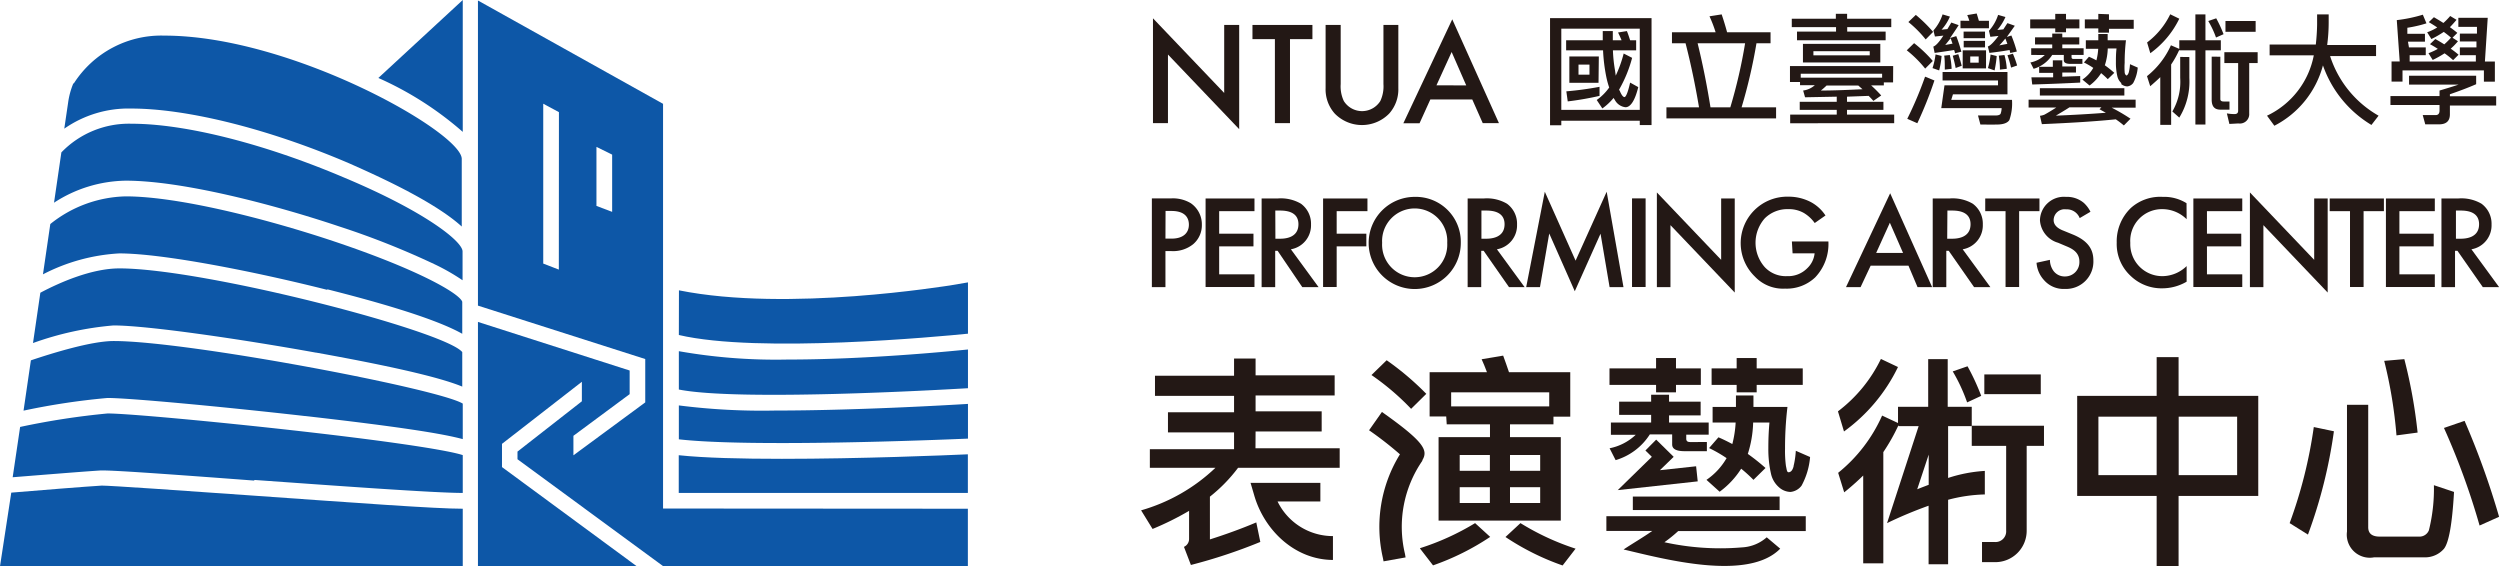
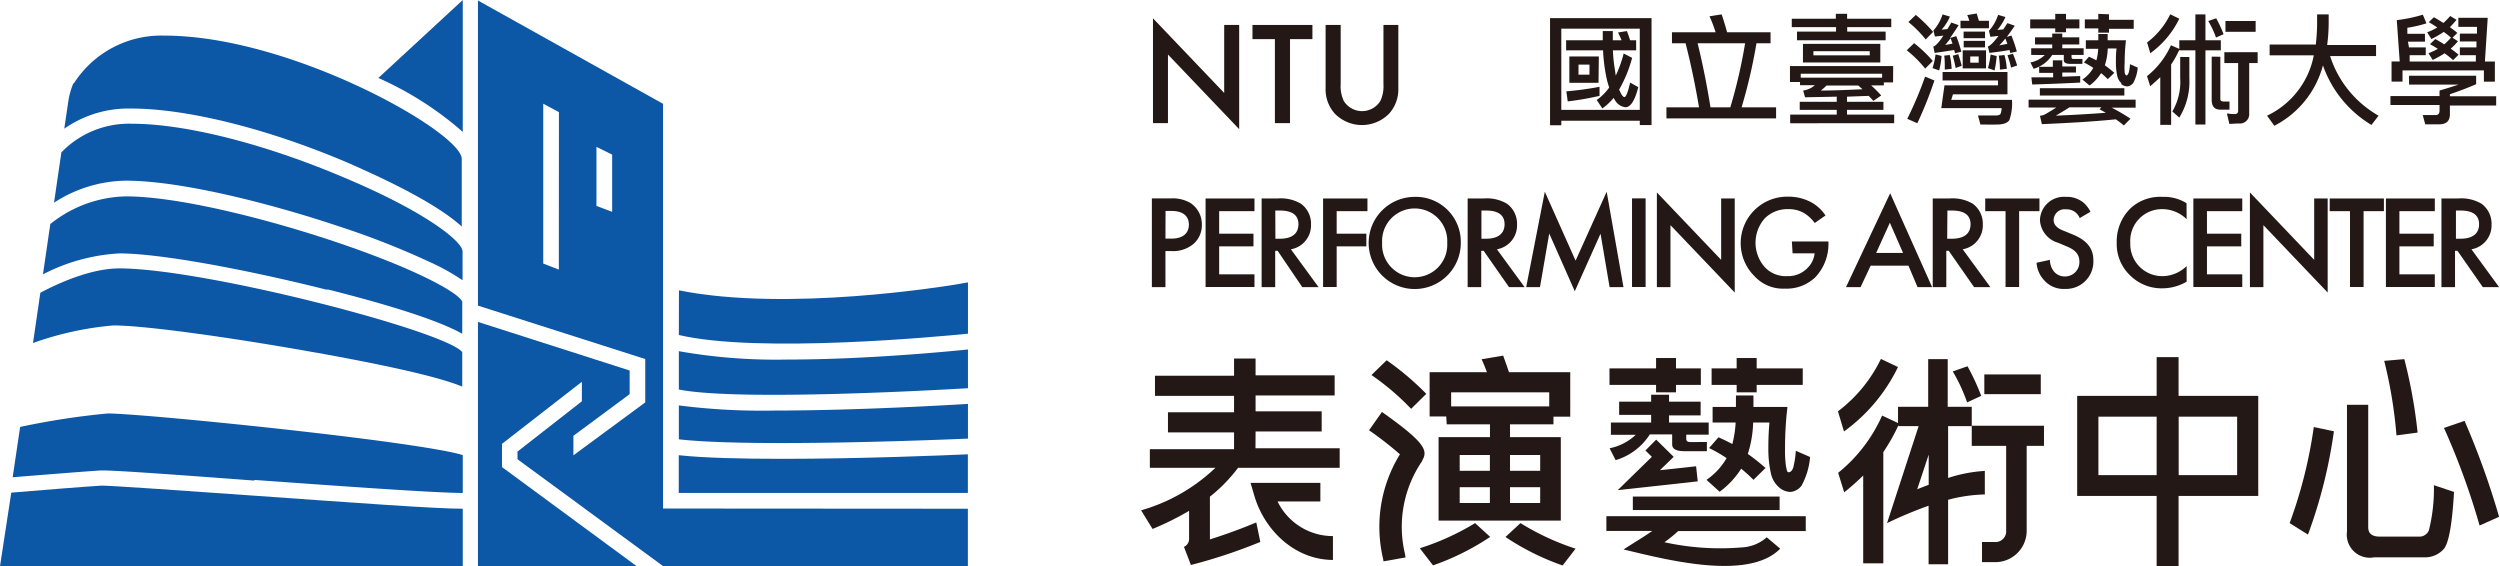
<svg xmlns="http://www.w3.org/2000/svg" id="圖層_1" data-name="圖層 1" viewBox="0 0 248.51 56.29">
  <defs>
    <style>.cls-1{fill:#0d57a7;}.cls-2{fill:#231815;}.cls-3{fill:none;}</style>
  </defs>
  <title>臺藝大表演藝術中心LOGO</title>
-   <path class="cls-1" d="M30.3,41.35C39.79,42.43,44,43.11,46,43.65V40.12c-2.4-1.48-27.34-6.22-34.7-6.22-2.19,0-6,1.17-8.23,1.92l-.73,5a69.35,69.35,0,0,1,8.35-1.26c2.1,0,11.11.83,19.66,1.8" />
  <path class="cls-1" d="M25.31,47.71C33.33,48.28,43.12,49,46,49V45.24c-1.25-.42-6.19-1.26-16.77-2.45-8.12-.91-16.61-1.69-18.54-1.69A75.42,75.42,0,0,0,2,42.44l-.74,5c2.76-.22,7.08-.57,8.67-.67.9-.06,6.41.33,15.32,1" />
  <path class="cls-1" d="M31.42,35.05c8.71,1.57,12.7,2.62,14.53,3.38V35c-1.68-2.1-25.65-8.32-34.08-8.32-2.79,0-6,1.43-7.86,2.42l-.73,5a31.38,31.38,0,0,1,8-1.75c3.36,0,12.68,1.36,20.16,2.71" />
  <path class="cls-1" d="M34.18,17.64C26.3,14.29,18.42,12.3,13.1,12.3a9.33,9.33,0,0,0-7,2.85l-.73,5a13.35,13.35,0,0,1,7.14-2.19c5.59,0,14.61,2.34,21.18,4.54a80.11,80.11,0,0,1,9.49,3.76,20.75,20.75,0,0,1,2.8,1.6V25C46,24,42.21,21,34.18,17.64" />
  <path class="cls-1" d="M67.48,34.9v3.82c5.9,1.17,25.65.05,28.74-.13V34.74c-2.18.22-10.28,1-17.94,1a55.44,55.44,0,0,1-10.8-.83" />
  <path class="cls-1" d="M32.54,28.76c7.93,2,11.66,3.43,13.41,4.42V30c-.27-.84-4.53-3.29-13.21-6.16-6.33-2.09-15-4.32-20.26-4.32A12.4,12.4,0,0,0,5,22.27l-.73,5a18.68,18.68,0,0,1,7.58-2.08c4.38,0,13.54,1.82,20.67,3.62" />
  <path class="cls-1" d="M67.48,33.3c7.93,1.86,25.92.15,28.74-.13v-5.1l-1.82.31c-.17,0-16.06,2.67-26.91.48Z" />
  <path class="cls-1" d="M96.21,45.16c-2.17.1-10.75.45-18.48.45-4,0-7.74-.09-10.26-.36V49l28.74,0Z" />
  <path class="cls-1" d="M16.34,3.54a10.31,10.31,0,0,0-9,4.75l-.05,0a7.63,7.63,0,0,0-.52,1.92l-.38,2.58a11.14,11.14,0,0,1,6.66-2c5.53,0,13.63,2,21.69,5.46,2.24,1,8.29,3.65,11.16,6.27v-6.7C46,13.22,29,3.54,16.34,3.54" />
  <path class="cls-1" d="M66.69,50.55h-.78V10.32L47.51.05V30.38l16.63,5.31V40L57,45.26V43.32l5.59-4.14V36.83L47.51,32V56.29H63.3L49.9,46.43V44.12l7.94-6.17,0,0v1.94l-6.4,5v.76L65.92,56.28H96.21V50.57ZM55.55,26.8,54,26.2V10.31l1.56.84Zm5.3-5.74-1.56-.59V14.6l1.56.77ZM58.78,39.15l0,0h0Z" />
  <path class="cls-1" d="M67.48,40.3v3.37c7.13.81,25.7.06,28.74-.07V40.15c-2.28.14-11.4.66-19.16.66a65.12,65.12,0,0,1-9.58-.51" />
  <path class="cls-1" d="M46,50.57c-2.7,0-10.46-.57-20.76-1.3-7-.5-14.28-1-15.12-1-1.65.1-6.28.47-9,.7L0,56.29H46Z" />
  <path class="cls-1" d="M37.61,7.75A33.07,33.07,0,0,1,46,13.11V0Z" />
  <path class="cls-2" d="M216.56,35.5h-2.18v3.85h-7.9V49.3h7.9v7h2.18v-7h7.92V39.35h-7.92Zm-2.18,11.73h-5.79V41.42h5.79Zm8,0h-5.81V41.42h5.81Z" />
  <path class="cls-2" d="M227.6,52l1.82,1.14A48.87,48.87,0,0,0,232,42.87l-2-.42A46.22,46.22,0,0,1,227.6,52" />
  <path class="cls-2" d="M241.45,52.69a1,1,0,0,1-1,.65h-3.9q-1.14,0-1.14-.93V40.24h-2.11v12.6A2.29,2.29,0,0,0,236,55.4h4.94a2.48,2.48,0,0,0,2-.85c.49-.62.82-2.49,1-5.65l-2-.67a17,17,0,0,1-.49,4.45" />
  <path class="cls-2" d="M240.32,43A50.07,50.07,0,0,0,239,35.7l-2,.17a45.68,45.68,0,0,1,1.22,7.41Z" />
  <path class="cls-2" d="M244.94,41.85l-2,.69a71.12,71.12,0,0,1,3.54,9.7l1.94-.87a79.69,79.69,0,0,0-3.43-9.53" />
  <path class="cls-2" d="M124.81,42.89h6.57v-2h-6.57V39.31h7.86v-2h-7.86V35.64h-2.14v1.71h-7.86v2h7.86v1.63h-6.57v2h6.57v1.67h-8.37V46.5h6.52a17.79,17.79,0,0,1-7.39,4.23l1.14,1.85a29.06,29.06,0,0,0,3.63-1.8v2.8a.86.86,0,0,1-.51.78l.69,1.8a52.23,52.23,0,0,0,6.9-2.29l-.4-1.94c-1.54.65-3.07,1.2-4.61,1.69V49.37a15.5,15.5,0,0,0,2.8-2.87h10.1V44.56h-8.37Z" />
  <path class="cls-2" d="M127,49.85h4.25V48h-6.94l.35,1.19c1,3.53,4.07,6.46,7.84,6.47V53.29a6.12,6.12,0,0,1-5.5-3.43" />
  <path class="cls-2" d="M188.66,36.48l-1.69-.8a14.36,14.36,0,0,1-4.27,5.21l.6,2a17.06,17.06,0,0,0,5.36-6.39" />
  <path class="cls-2" d="M196.94,39.35a22.4,22.4,0,0,0-1.36-2.94l-1.47.51A16.85,16.85,0,0,1,195.54,40Z" />
  <path class="cls-2" d="M197.3,49.15V46.81a14.44,14.44,0,0,0-3.65.7V42.36H196V40.44h-2.39V35.7h-1.94v4.74h-3v1.61l-1.58-.74A15.26,15.26,0,0,1,182.72,47l.6,1.94c.67-.53,1.29-1.09,1.89-1.67V56h2V44.94a18.83,18.83,0,0,0,1.51-2.68v.1h2L187.58,52a41.37,41.37,0,0,1,4.13-1.73v5.82h1.94V49.68a15.48,15.48,0,0,1,3.65-.53m-6.73-.49,1.15-3.47v3c-.38.15-.77.29-1.15.45" />
  <rect class="cls-2" x="197.25" y="37.22" width="5.61" height="1.96" />
  <path class="cls-2" d="M196,44.32h3.42v8.42a1.06,1.06,0,0,1-1.11,1.14h-1.29v2h1.29a3.12,3.12,0,0,0,3.15-3.15V44.32h1.72v-2H196Z" />
  <path class="cls-2" d="M140.27,40.64l1.51-1.49a28,28,0,0,0-3.94-3.34l-1.51,1.47a24.94,24.94,0,0,1,3.94,3.36" />
  <path class="cls-2" d="M141.16,54.53l1.29,1.67a25,25,0,0,0,5.68-2.83L146.63,52a25.18,25.18,0,0,1-5.47,2.49" />
  <path class="cls-2" d="M149.65,53.38a25,25,0,0,0,5.68,2.83l1.29-1.67A25.19,25.19,0,0,1,151.14,52Z" />
  <path class="cls-2" d="M143.81,42.18h4.3v1.27H143v8.3h12.15v-8.3H150.1V42.18h4.32v-.76h1.67V37H150c-.2-.6-.4-1.16-.58-1.65l-2.14.36c.18.4.36.82.53,1.29h-5.7V41.4h1.65ZM148.1,50h-3V48.43h3Zm0-3.2h-3V45.23h3Zm5,3.2h-3V48.43h3Zm0-3.2h-3V45.23h3ZM144.25,39H154v1.4h-9.75Z" />
  <path class="cls-2" d="M141.37,45.77c.63-1,.21-1.84-4-4.82l-1.28,1.82a34.56,34.56,0,0,1,3.07,2.39,13.74,13.74,0,0,0-1.69,10.32l.06.32,2.19-.39-.06-.35a11.56,11.56,0,0,1,1.75-9.29" />
  <path class="cls-2" d="M164,43.18h2.22v1c0,.45.4.67,1.25.67h2.2v-.91H168c-.27,0-.38-.11-.38-.33v-.4h2.23V42h-3.94v-.71h3.14V39.93h-3.14v-.69h-1.78v.69h-3.18v1.31h3.18V42h-4v1.22h2.47A5.29,5.29,0,0,1,160,44.56l.6,1.18A6.07,6.07,0,0,0,164,43.18" />
  <polygon class="cls-2" points="164.62 39 166.6 39 166.6 38.26 169.07 38.26 169.07 36.62 166.6 36.62 166.6 35.59 164.62 35.59 164.62 36.62 159.99 36.62 159.99 38.26 164.62 38.26 164.62 39" />
  <path class="cls-2" d="M178.29,46.36c-.09.33-.22.54-.45.58s-.22-.24-.31-.62a11.43,11.43,0,0,1-.09-1.71,34.63,34.63,0,0,1,.24-4.16H174.3V39.31h-1.74v1.14h-2.32V42h2.29a10.68,10.68,0,0,1-.33,2.14c-.45-.24-.91-.47-1.38-.67l-.93,1.07a13.42,13.42,0,0,1,1.74,1,6.61,6.61,0,0,1-2,2.16l1.31,1.18a8.42,8.42,0,0,0,2.14-2.29,14.34,14.34,0,0,1,1.22,1.11l1.2-1.18a20.6,20.6,0,0,0-1.76-1.4,11.14,11.14,0,0,0,.53-3.12h1.62c-.09,1-.11,1.83-.11,2.54a11.1,11.1,0,0,0,.27,2.58,2.49,2.49,0,0,0,.78,1.31,1.76,1.76,0,0,0,1.16.47,1.57,1.57,0,0,0,1.09-.62,7.2,7.2,0,0,0,.85-2.85l-1.42-.62a8.24,8.24,0,0,1-.22,1.51" />
  <polygon class="cls-2" points="172.63 39 174.62 39 174.62 38.26 179.2 38.26 179.2 36.62 174.62 36.62 174.62 35.59 172.63 35.59 172.63 36.62 170.14 36.62 170.14 38.26 172.63 38.26 172.63 39" />
  <path class="cls-2" d="M159.68,52.78h4.56c-.94.66-2,1.27-2.85,1.84,4,.94,12.36,3.2,15.57-.08l-1.34-1.13a4,4,0,0,1-2.43,1,25.79,25.79,0,0,1-7.74-.51,14,14,0,0,0,1.37-1.11h12.68V51.31H159.68Z" />
  <polygon class="cls-2" points="165 46.74 166.37 45.41 164.63 43.7 163.56 44.78 164.2 45.41 160.81 48.72 168.76 47.85 168.6 46.35 165 46.74" />
  <rect class="cls-2" x="162.31" y="49.36" width="14.59" height="1.34" />
  <polygon class="cls-2" points="114.61 12.24 114.61 1.82 121.69 9.24 121.69 2.48 123.18 2.48 123.18 12.84 116.1 5.42 116.1 12.24 114.61 12.24" />
  <polygon class="cls-2" points="128.23 3.89 128.23 12.24 126.73 12.24 126.73 3.89 124.5 3.89 124.5 2.48 130.46 2.48 130.46 3.89 128.23 3.89" />
  <path class="cls-2" d="M133.27,2.48V8.36a3.4,3.4,0,0,0,.31,1.68,2.14,2.14,0,0,0,3.63,0,3.42,3.42,0,0,0,.31-1.68V2.48H139V8.76a3.61,3.61,0,0,1-.91,2.53,3.78,3.78,0,0,1-5.41,0,3.61,3.61,0,0,1-.91-2.53V2.48Z" />
-   <path class="cls-2" d="M146.35,9.89h-4.17l-1.07,2.36H139.5l4.86-10.33L149,12.24h-1.61Zm-.6-1.4L144.3,5.17l-1.51,3.31Z" />
  <path class="cls-2" d="M164.17,12.43H163V12H155.2v.45h-1.12V1.8h10.09ZM163,2.85H155.2v8.07H163ZM159,9.53a30.51,30.51,0,0,1-3.16.55l-.14-1a32.68,32.68,0,0,0,3.3-.45ZM159.32,4c0-.3,0-.6,0-.91h1c0,.32,0,.62,0,.91h.87c-.11-.27-.23-.53-.35-.77l.88-.14c.11.26.21.57.32.91h.6V5h-2.31A14.4,14.4,0,0,0,160.54,7l.07.52a12.06,12.06,0,0,0,.79-2.2l.84.43a13,13,0,0,1-1.29,3.15A.09.09,0,0,0,161,9c.17.43.34.65.48.65s.35-.48.56-1.44l.81.45c-.33,1.34-.77,2-1.27,2a1.37,1.37,0,0,1-1.07-.75.76.76,0,0,1-.11-.18,5.78,5.78,0,0,1-1.12,1.05l-.56-.84a5.13,5.13,0,0,0,1.24-1.24,8.39,8.39,0,0,1-.3-1.12A17.21,17.21,0,0,1,159.35,5h-3.67V4Zm-.42,4.23H156V5.61h2.93ZM158,6.42h-1.09v1H158Z" />
  <path class="cls-2" d="M176.55,10.67v1.1h-10.9v-1.1h3.24c-.37-2.2-.81-4.32-1.34-6.37H166.2V3.21h4.34a13.12,13.12,0,0,0-.61-1.59l1.21-.19c.18.53.36,1.11.54,1.78H176V4.3h-1.4a52.22,52.22,0,0,1-1.48,6.37ZM168.75,4.3c.47,1.91.9,4,1.28,6.37H172a50.67,50.67,0,0,0,1.47-6.37Z" />
  <path class="cls-2" d="M188.18,8.19h-.92v.3H186a13.58,13.58,0,0,1,1,1l-.78.54c-.14-.17-.3-.33-.47-.5l-2.15.08v.51h3.62v.8h-3.62v.47h4.69v.86H177.95v-.86h4.63v-.47h-3.68v-.8h3.68V9.61l-3.15.06L179.24,9a2.18,2.18,0,0,0,1.16-.53h-1.47V8.15h-1V6.57h10.26Zm-5.69-6.33V1.37h1.12v.49H188V2.7h-4.38v.44h3.82V4h-8.81V3.14h3.88V2.7h-4.4V1.86Zm4.6,5.47H179v.39h8.09Zm-.18-1.12h-7.69V4.36h7.69Zm-1.05-1.12h-5.6v.41h5.6Zm-4.29,3.41A6.77,6.77,0,0,1,181,9c1.44,0,2.81-.07,4.14-.13l-.42-.37Z" />
  <path class="cls-2" d="M192.11,6.08l-.74.74A11.27,11.27,0,0,0,189.54,5l.73-.71a13,13,0,0,1,1.84,1.75M192.29,8a39.4,39.4,0,0,1-1.7,4.25l-1-.44a36.61,36.61,0,0,0,1.77-4.19Zm-.13-4.83-.74.75a11.1,11.1,0,0,0-1.72-1.73l.74-.71a14.56,14.56,0,0,1,1.72,1.69M193,5.56A8.1,8.1,0,0,1,192.76,7l-.66-.23a7.1,7.1,0,0,0,.3-1.36Zm2-.43-.67.17c0-.12-.06-.24-.08-.33q-.86.14-1.94.29l-.13-.63c.23-.07.58-.44,1-1.09l-.84.09-.15-.6a4.47,4.47,0,0,0,.91-1.6l.73.22A4.65,4.65,0,0,1,193,2.95l.58-.06.39-.65.73.26c-.32.5-.61.93-.86,1.28l.62-.19a13.7,13.7,0,0,1,.5,1.53m-1,4.81H200a5,5,0,0,1-.26,2c-.18.29-.59.44-1.21.45s-1.14,0-1.67,0l-.24-.9c.62,0,1.21,0,1.73,0,.29,0,.46-.06.52-.18a1.75,1.75,0,0,0,.1-.55h-6l.32-2.27h5.32V8H193.1V7.16h6.45V9.38h-5.42ZM194,6.84l-.68.08c0-.6,0-1.05-.06-1.39l.56-.06A7.9,7.9,0,0,1,194,6.84m-.64-2.37.73-.13c-.07-.19-.13-.37-.19-.54-.21.27-.39.5-.54.67M195,6.54l-.6.22q-.12-.63-.29-1.22l.55-.16c.14.42.25.8.34,1.16m.76-4.47a4.23,4.23,0,0,0-.21-.57l.94-.16c.07.22.14.47.22.73h1v.74h-2.83V2.06Zm1.66,4.73h-2.32V5h2.32Zm-.1-3h-2.13V3.14h2.13Zm0,.91h-2.12V4.06h2.12Zm-.63.9h-.84v.62h.84Zm3.8-.49-.66.15-.07-.3c-.6.11-1.26.2-2,.29l-.16-.64c.24-.07.59-.43,1.06-1.05l-.81.09-.14-.6a4.26,4.26,0,0,0,.91-1.58l.73.21a5.08,5.08,0,0,1-.81,1.29l.6-.06c.13-.19.26-.41.41-.62l.73.26-.79,1.11.45-.14a13.36,13.36,0,0,1,.54,1.59m-2,.45A11.34,11.34,0,0,1,198.27,7l-.66-.23a7.61,7.61,0,0,0,.26-1.35Zm1,1.27-.68.08c0-.6-.06-1.05-.11-1.39l.56-.06a6.4,6.4,0,0,1,.23,1.36m-.74-2.32.8-.15c-.07-.19-.13-.37-.2-.53-.24.29-.43.51-.6.68m1.77,2-.6.21a11.3,11.3,0,0,0-.36-1.23l.54-.15a9.34,9.34,0,0,1,.42,1.17" />
  <path class="cls-2" d="M212.29,9.91v.79H209.9a18.18,18.18,0,0,1,1.88,1.1l-.66.67a9.31,9.31,0,0,0-.8-.61q-2.82.29-7.35.48l-.19-.83a1.62,1.62,0,0,0,.44-.11c.33-.18.73-.42,1.18-.71h-2.75V9.91ZM201.91,5.46V4.8H204V4.42h-1.71V3.71H204V3.34h1v.37h1.69v.71H205V4.8h2.12v.66h-1.2v.22c0,.12.06.18.2.18H207v.49h-1.18c-.45,0-.67-.12-.67-.36V5.46H204a3.26,3.26,0,0,1-1.85,1.38l-.32-.63a2.85,2.85,0,0,0,1.43-.74Zm2.39-3.53V1.38h1.07v.55h1.33v.89h-1.33v.39H204.3V2.82h-2.49V1.93Zm-.24,4.71V6H205v.61h1.36v.6H205v.41l1.78-.06v.65c-1.39.07-3,.14-4.77.19l-.08-.71,2.16,0V7.24h-1.39v-.6Zm7.11,2.86h-8.4V8.77h8.4Zm-6.84,2c1.91-.08,3.58-.18,5-.29l-.63-.35.19-.19h-3.18c-.5.33-1,.61-1.35.83m6.53-3.22a1.33,1.33,0,0,1-.42-.71,5.93,5.93,0,0,1-.14-1.39c0-.38,0-.84.06-1.36h-.87a6,6,0,0,1-.29,1.67,11,11,0,0,1,.94.75l-.65.63a7.43,7.43,0,0,0-.66-.6,4.53,4.53,0,0,1-1.15,1.23L207,7.91a3.54,3.54,0,0,0,1.08-1.16,7.06,7.06,0,0,0-.93-.54l.5-.57a8.15,8.15,0,0,1,.74.36,5.68,5.68,0,0,0,.18-1.15h-1.23V4h1.24V3.38h.93V4h1.82a18.57,18.57,0,0,0-.13,2.24,6.26,6.26,0,0,0,0,.92c0,.2.11.31.17.34s.19-.13.24-.31a4.41,4.41,0,0,0,.12-.81l.77.34a3.88,3.88,0,0,1-.45,1.53.86.86,0,0,1-.59.34,1,1,0,0,1-.62-.25m-1.2-6.92v.55h2.46v.89h-2.46v.39h-1.06V2.82h-1.34V1.93h1.34V1.38Z" />
  <path class="cls-2" d="M216.63,1.86a9.15,9.15,0,0,1-2.88,3.43l-.32-1.07a7.7,7.7,0,0,0,2.3-2.8Zm0,3V4h1.6V1.43h1V4h1.53V5h-1.53v7.38h-1V5h-1.6V4.95a9.21,9.21,0,0,1-.81,1.46v6h-1.08V7.67c-.32.31-.66.61-1,.9l-.32-1a8.2,8.2,0,0,0,2.38-3.07Zm1,.81V7.74a6.83,6.83,0,0,1-1,3.95l-.69-.61a5.86,5.86,0,0,0,.78-3.34V5.66Zm3.4-2.27-.75.33a9.15,9.15,0,0,0-.77-1.64l.79-.27a12,12,0,0,1,.73,1.58m-.32,2.24V9.85c0,.16.11.24.34.24h.57v.81h-.9c-.59,0-.87-.32-.87-1V5.63Zm.9,6.68-.25-1.05a4.31,4.31,0,0,0,.77.07c.23,0,.35-.11.35-.32V6.27h-1.37V5.19h3.31V6.27h-.84v5a.93.93,0,0,1-1.07,1Zm2.61-9.16h-3V2.09h3Z" />
  <path class="cls-2" d="M230.2,4.43c.07-.63.12-1.3.13-2v-1h1.15v.78a17,17,0,0,1-.15,2.26h4.86v1.1h-4.57a10.51,10.51,0,0,0,4.82,5.93l-.71.92a11.21,11.21,0,0,1-4.82-5.92,9.48,9.48,0,0,1-4.83,6l-.73-1a8.37,8.37,0,0,0,4.65-6h-4.39V4.43Z" />
  <path class="cls-2" d="M246.14,7.53v.84c-.78.34-1.65.67-2.61,1v.2h4.6v.92h-4.6v.87c0,.67-.36,1-1.08,1h-1.37l-.25-.92q.59,0,1.29,0c.25,0,.38-.16.38-.45v-.55h-4.88V9.55h4.88V9c.77-.23,1.4-.42,1.89-.59h-4.92V7.53Zm-6.68-2.82h1.67v.78h-1.6l0,.63h6.58l0-.63h-1.59V4.71h1.65l0-.59h-1.65V3.34h1.7l0-.67h-1.85V1.77h2.92l-.28,4.35H248v2h-1.09V7h-8.09V8.11h-1.09v-2h.81L238.25,2a14.47,14.47,0,0,0,2.59-.54l.36.86a12.79,12.79,0,0,1-1.9.44l0,.6h1.75v.78h-1.69Zm3.44-2.44a6.93,6.93,0,0,0,.66-.68l.63.38c-.23.27-.44.51-.66.73.26.19.52.38.74.57l-.48.48.54.35a6,6,0,0,1-.72.74,8.62,8.62,0,0,1,.78.6l-.54.54A8.3,8.3,0,0,0,243,5.3a10.33,10.33,0,0,1-1.18.66l-.42-.67a6.57,6.57,0,0,0,.93-.43c-.25-.17-.51-.32-.78-.47l.53-.51c.31.17.61.35.89.53a7.18,7.18,0,0,0,.67-.67c-.22-.19-.46-.38-.72-.57a10,10,0,0,1-1.23.71l-.42-.67a5.3,5.3,0,0,0,1-.48c-.26-.18-.55-.36-.84-.53l.51-.49c.32.19.63.37.92.56" />
  <path class="cls-2" d="M116.44,19.72a3.45,3.45,0,0,1,1.93.48,2.55,2.55,0,0,1,1.1,2.14,2.47,2.47,0,0,1-.86,1.93,3.17,3.17,0,0,1-2.15.69h-.61v3.58H114.5V19.72Zm-.59,4h.61c1.16,0,1.72-.57,1.72-1.39,0-.49-.2-1.36-1.73-1.36h-.59Z" />
  <polygon class="cls-2" points="124.7 20.99 121.19 20.99 121.19 23.23 124.6 23.23 124.6 24.49 121.19 24.49 121.19 27.27 124.7 27.27 124.7 28.53 119.84 28.53 119.84 19.73 124.7 19.73 124.7 20.99" />
  <path class="cls-2" d="M127,19.73a3.94,3.94,0,0,1,2.32.52,2.46,2.46,0,0,1,1,2.07,2.41,2.41,0,0,1-2,2.46l2.75,3.76h-1.62L127,24.93h-.24v3.61h-1.35V19.73Zm-.22,4h.42c.37,0,1.87,0,1.87-1.44,0-1.24-1.17-1.36-1.84-1.36h-.46Z" />
  <polygon class="cls-2" points="135.93 20.99 132.87 20.99 132.87 23.23 135.82 23.23 135.82 24.49 132.87 24.49 132.87 28.53 131.52 28.53 131.52 19.73 135.93 19.73 135.93 20.99" />
  <path class="cls-2" d="M145.21,24.14a4.58,4.58,0,1,1-4.58-4.57,4.47,4.47,0,0,1,4.58,4.57m-1.35,0a3.24,3.24,0,1,0-6.47,0,3.24,3.24,0,1,0,6.47,0" />
  <path class="cls-2" d="M147.48,19.73a3.94,3.94,0,0,1,2.32.52,2.46,2.46,0,0,1,1,2.07,2.41,2.41,0,0,1-2,2.46l2.75,3.76H150l-2.52-3.61h-.24v3.61h-1.35V19.73Zm-.22,4h.42c.37,0,1.88,0,1.88-1.44,0-1.24-1.17-1.36-1.84-1.36h-.46Z" />
  <polygon class="cls-2" points="151.71 28.54 153.56 19.06 156.62 25.91 159.71 19.06 161.38 28.54 160 28.54 159.1 23.23 156.54 28.95 154 23.21 153.08 28.54 151.71 28.54" />
  <rect class="cls-2" x="162.23" y="19.72" width="1.35" height="8.81" />
  <polygon class="cls-2" points="164.7 28.54 164.7 19.13 171.09 25.83 171.09 19.73 172.44 19.73 172.44 29.08 166.05 22.38 166.05 28.54 164.7 28.54" />
  <path class="cls-2" d="M178.12,24h3.63V24a4.81,4.81,0,0,1-1.31,3.57,4.11,4.11,0,0,1-3,1.12,3.84,3.84,0,0,1-3-1.2,4.62,4.62,0,0,1,3.29-7.94,4.77,4.77,0,0,1,2.3.55,4,4,0,0,1,1.43,1.32l-1.07.75a3.61,3.61,0,0,0-1.08-1,3,3,0,0,0-1.56-.38,3.18,3.18,0,0,0-2.32.91,3.66,3.66,0,0,0,0,4.86,2.86,2.86,0,0,0,2.21.89,2.65,2.65,0,0,0,2-.78,2.36,2.36,0,0,0,.74-1.49h-2.19Z" />
  <path class="cls-2" d="M189.71,26.41h-3.76l-1,2.13h-1.45l4.39-9.33,4.17,9.33h-1.45Zm-.54-1.27-1.31-3-1.36,3Z" />
  <path class="cls-2" d="M193.78,19.73a3.94,3.94,0,0,1,2.32.52,2.46,2.46,0,0,1,1,2.07,2.41,2.41,0,0,1-2,2.46l2.75,3.76h-1.62l-2.52-3.61h-.24v3.61h-1.35V19.73Zm-.22,4H194c.37,0,1.88,0,1.88-1.44,0-1.24-1.17-1.36-1.84-1.36h-.46Z" />
  <polygon class="cls-2" points="200.71 20.99 200.71 28.53 199.36 28.53 199.36 20.99 197.34 20.99 197.34 19.73 202.73 19.73 202.73 20.99 200.71 20.99" />
  <path class="cls-2" d="M206.73,21.68a1.37,1.37,0,0,0-1.35-.87,1.09,1.09,0,0,0-1.24,1.06c0,.26.09.73,1,1.07l.88.36c1.63.66,2.07,1.58,2.07,2.59a2.72,2.72,0,0,1-2.84,2.83,2.57,2.57,0,0,1-2.07-.88,2.84,2.84,0,0,1-.74-1.72l1.33-.29a1.89,1.89,0,0,0,.37,1.12,1.38,1.38,0,0,0,1.15.53A1.42,1.42,0,0,0,206.7,26c0-.9-.69-1.27-1.27-1.51l-.85-.36a2.49,2.49,0,0,1-1.8-2.23,2.38,2.38,0,0,1,2.58-2.33,2.6,2.6,0,0,1,1.77.59,3,3,0,0,1,.67.89Z" />
  <path class="cls-2" d="M217.36,21.79a3.44,3.44,0,0,0-2.39-1,3.15,3.15,0,0,0-3.21,3.36,3.18,3.18,0,0,0,3.22,3.3,3.49,3.49,0,0,0,2.38-1V28a4.81,4.81,0,0,1-2.42.66,4.41,4.41,0,0,1-3.12-1.21,4.32,4.32,0,0,1-1.41-3.33,4.61,4.61,0,0,1,1.41-3.45A4.37,4.37,0,0,1,215,19.57a4.18,4.18,0,0,1,2.35.63Z" />
  <polygon class="cls-2" points="222.89 20.99 219.38 20.99 219.38 23.23 222.79 23.23 222.79 24.49 219.38 24.49 219.38 27.27 222.89 27.27 222.89 28.53 218.03 28.53 218.03 19.73 222.89 19.73 222.89 20.99" />
  <polygon class="cls-2" points="223.65 28.54 223.65 19.13 230.04 25.83 230.04 19.73 231.38 19.73 231.38 29.08 224.99 22.38 224.99 28.54 223.65 28.54" />
  <polygon class="cls-2" points="234.95 20.99 234.95 28.53 233.6 28.53 233.6 20.99 231.58 20.99 231.58 19.73 236.97 19.73 236.97 20.99 234.95 20.99" />
  <polygon class="cls-2" points="242.03 20.99 238.51 20.99 238.51 23.23 241.92 23.23 241.92 24.49 238.51 24.49 238.51 27.27 242.03 27.27 242.03 28.53 237.17 28.53 237.17 19.73 242.03 19.73 242.03 20.99" />
  <path class="cls-2" d="M244.35,19.73a3.94,3.94,0,0,1,2.32.52,2.46,2.46,0,0,1,1,2.07,2.41,2.41,0,0,1-2,2.46l2.75,3.76h-1.62l-2.52-3.61h-.24v3.61h-1.35V19.73Zm-.22,4h.42c.37,0,1.88,0,1.88-1.44,0-1.24-1.17-1.36-1.84-1.36h-.46Z" />
  <rect class="cls-3" x="-527.56" y="-265.09" width="841.89" height="595.28" />
</svg>